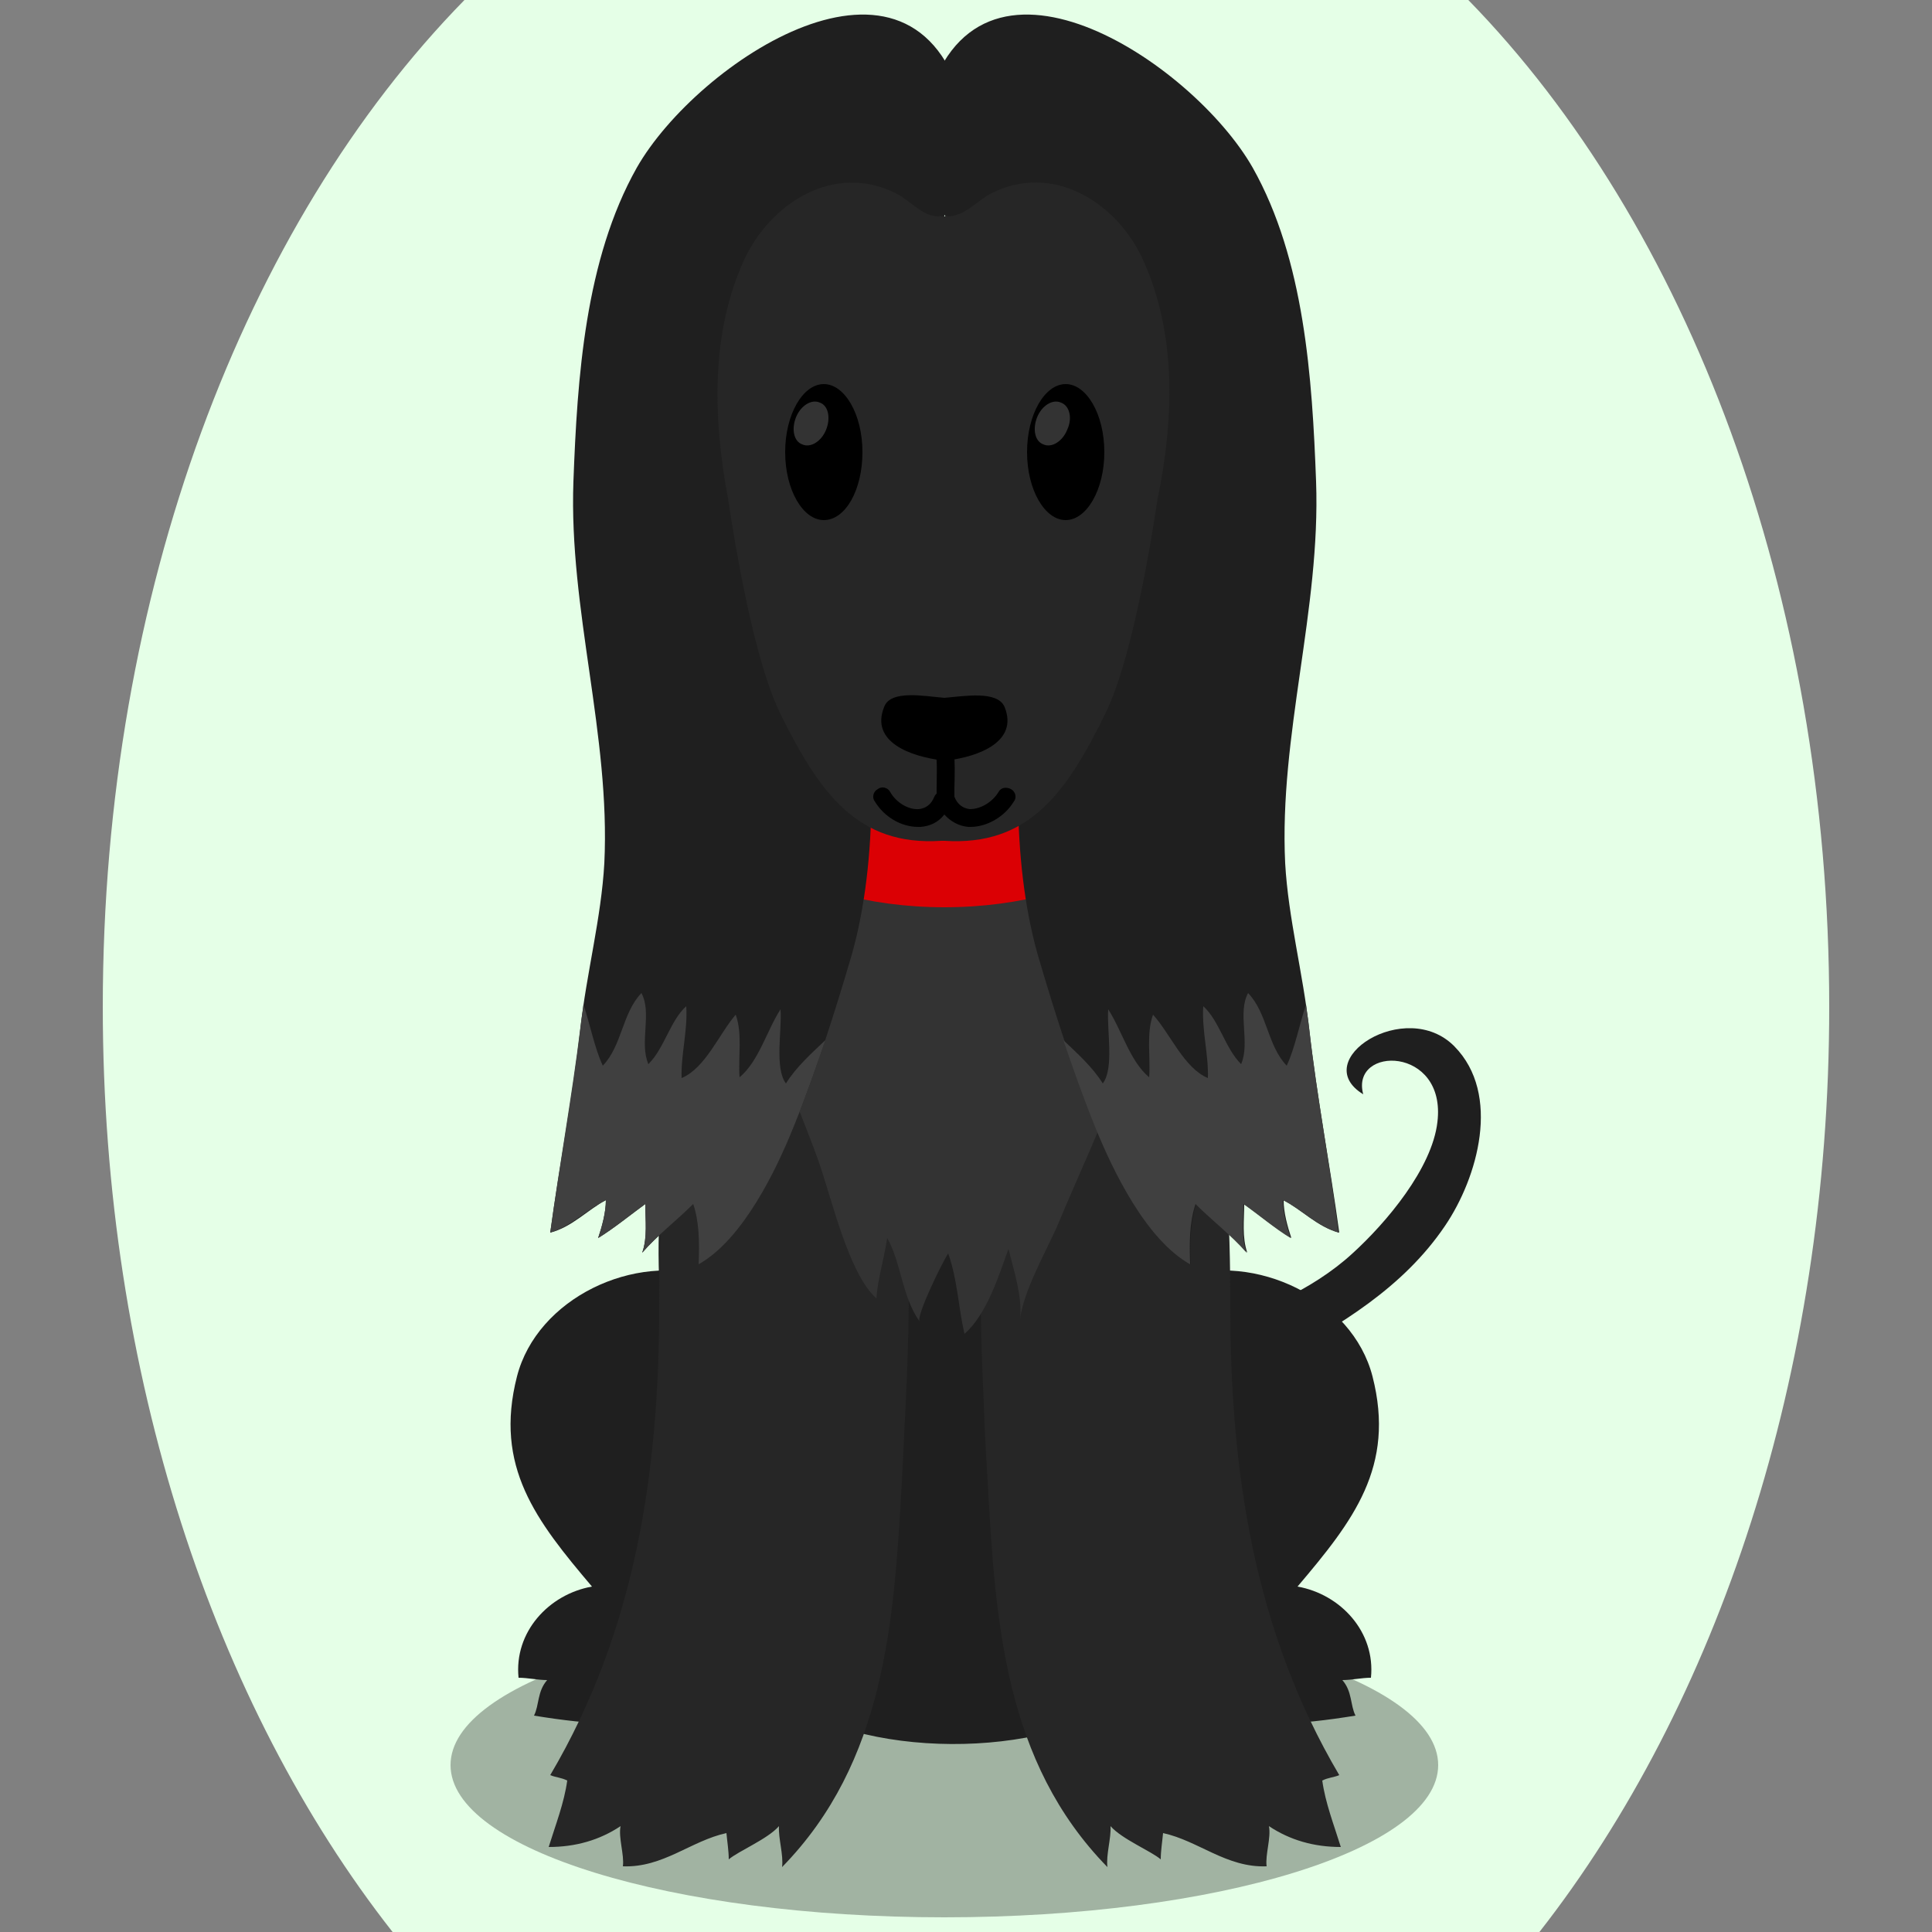
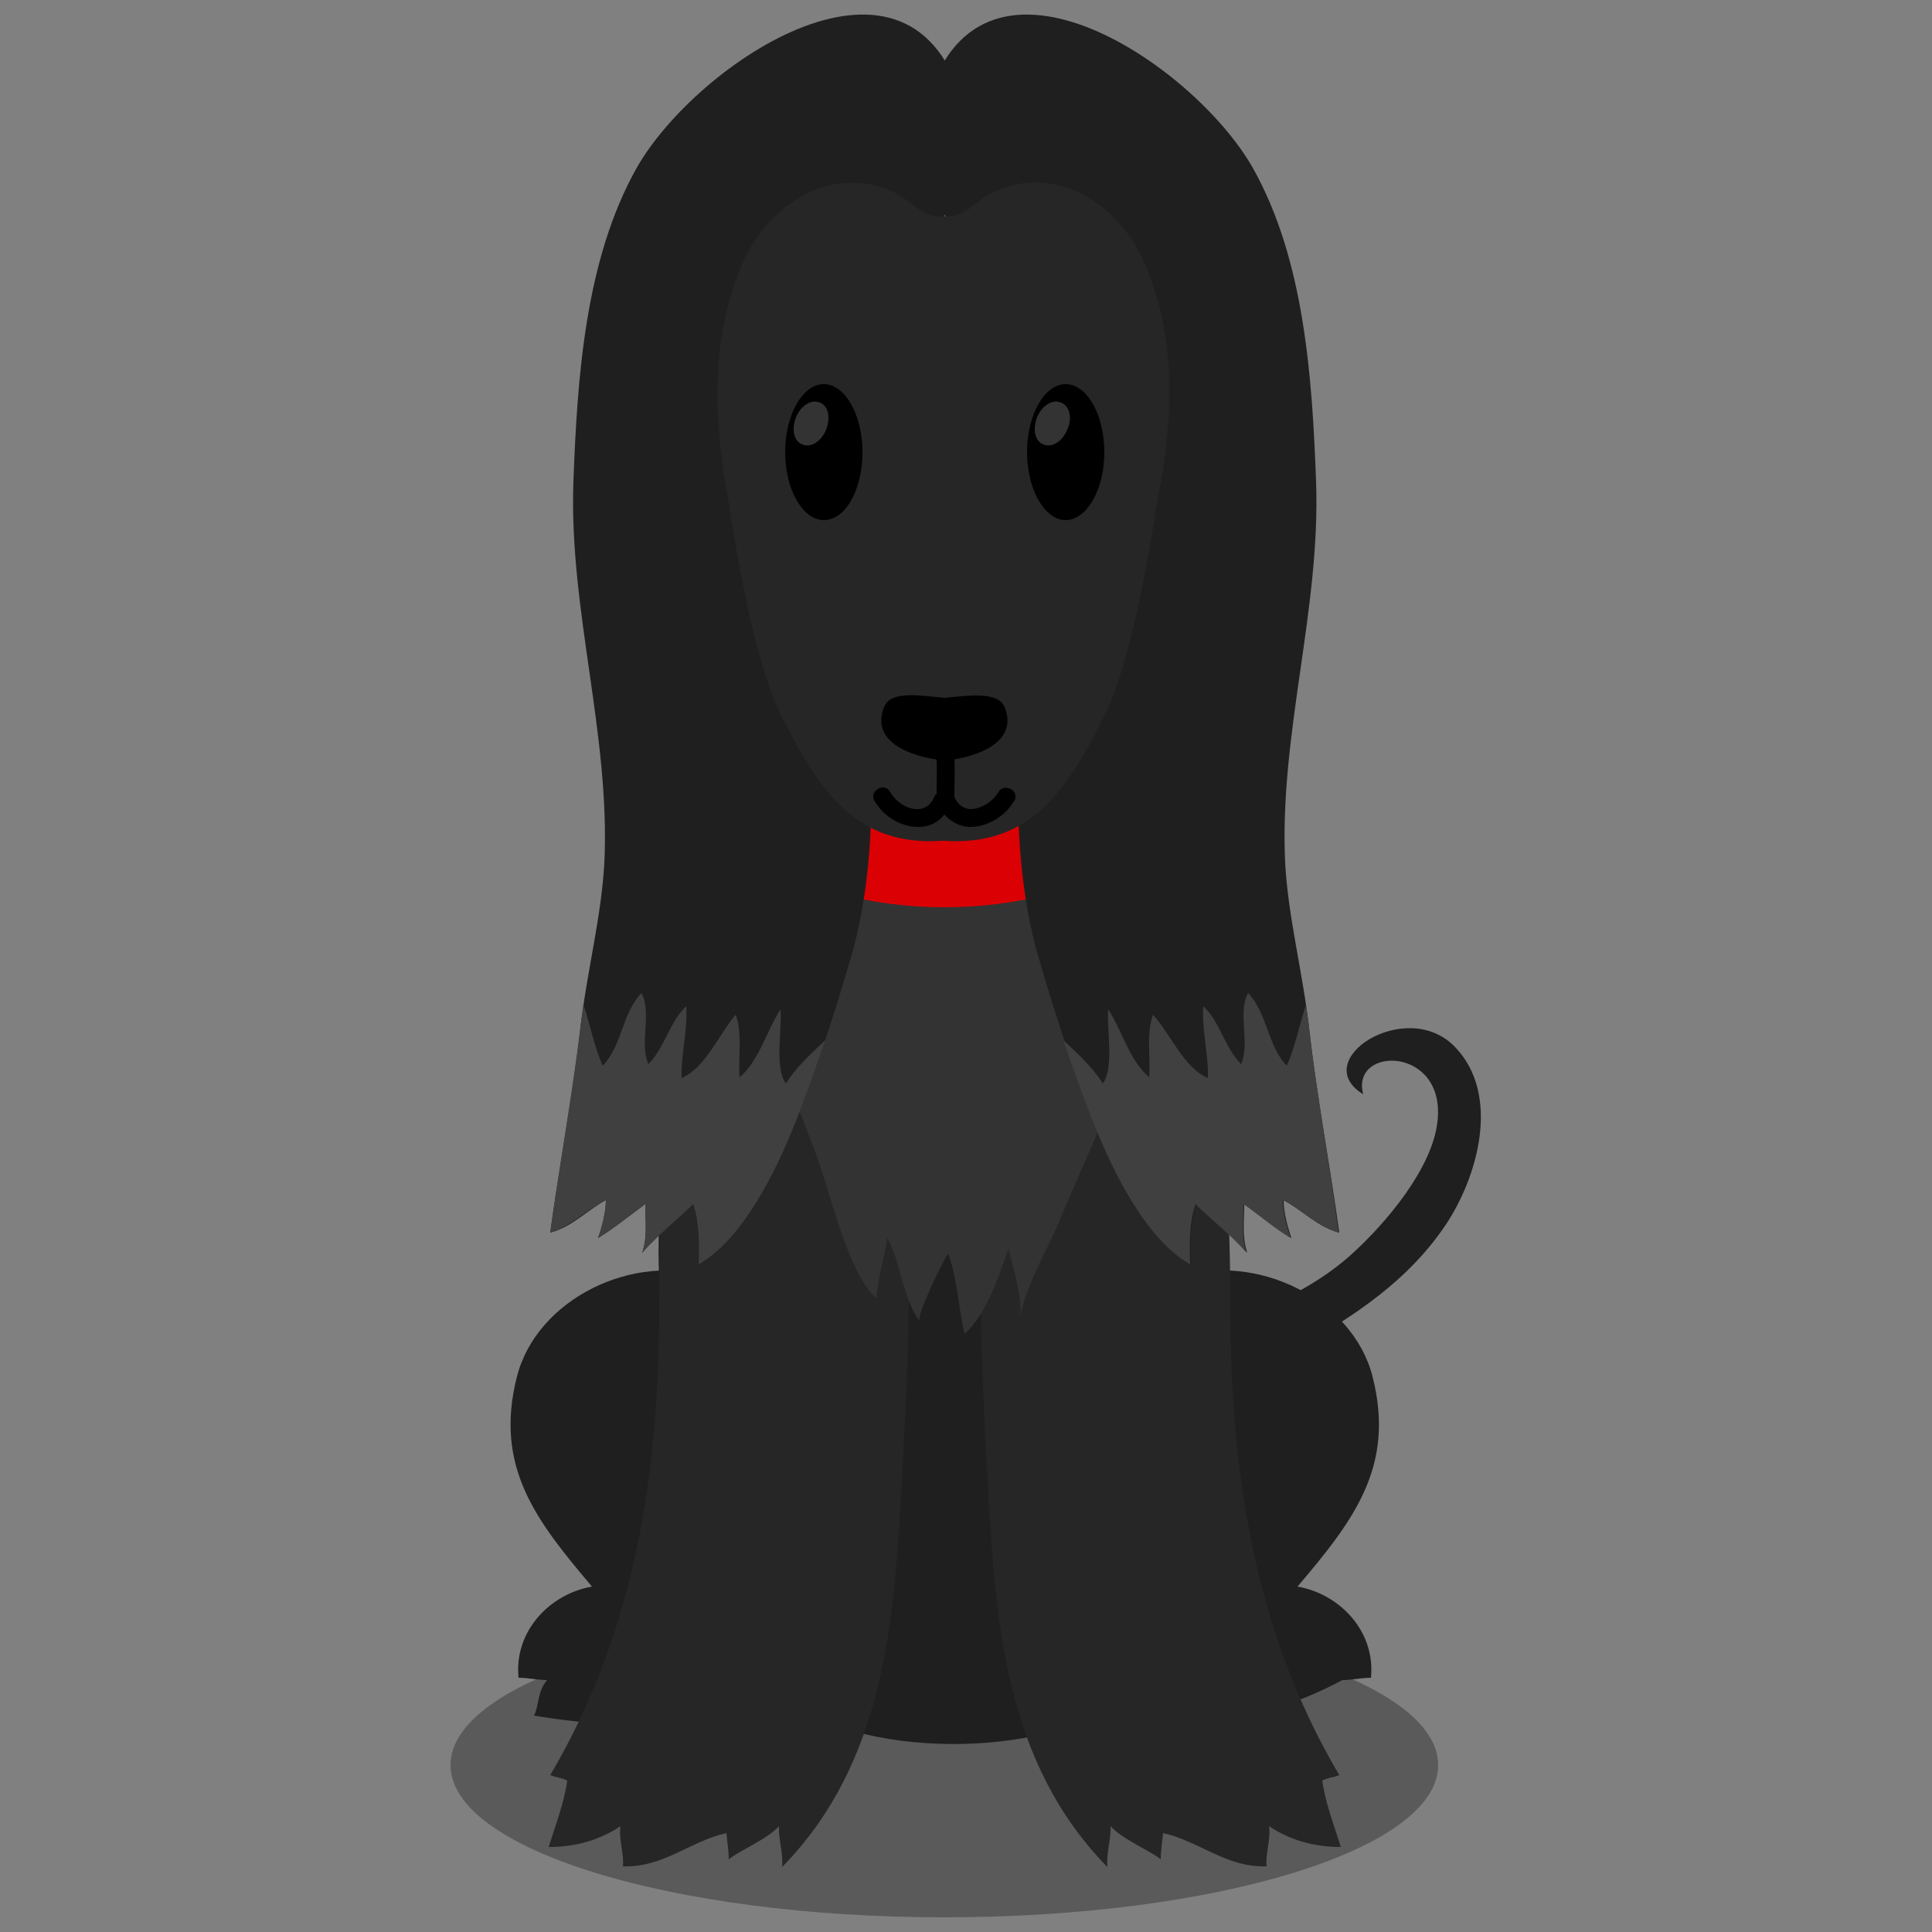
<svg xmlns="http://www.w3.org/2000/svg" version="1.1" id="Ebene_1" x="0px" y="0px" viewBox="0 0 250 250" style="enable-background:new 0 0 250 250;" xml:space="preserve">
  <rect x="0" y="0" width="250" height="250" fill="#808080" stroke="none" />
  <style type="text/css">
	.st0{fill:#1F1F1F;}
	.st1{opacity:0.3;}
	.st2{fill:#262626;}
	.st3{fill:#333333;}
	.st4{fill:#db0004;}
	.st5{fill:#404040;}

.bgel{fill:#E5FFE7;}</style>
-   <path class="bgel" d="M236.7,130.3c0,47.6-14.5,90.3-37.5,119.7H50.8c-23-29.3-37.5-72.1-37.5-119.7C13.3,76.6,31.7,29,60.1,0h129.9  C218.3,29,236.7,76.6,236.7,130.3z" />
  <g>
    <path class="st0" d="M164.9,176.1c-6.2,3.4-26.4,11.6-31.2,2.4c-6.6-12.7,17.4-6.3,21.3-6.9c6.9-1,14.9-4.7,20-9.4   c4.4-4,10.3-11,11-17c1.2-9.9-11.3-9.9-9.6-3.6c-7.2-4.4,5.5-12.6,11.8-6.2c6.1,6.2,3,17-1.2,23.2   C181.6,166.6,173.4,171.5,164.9,176.1z" />
    <g>
      <path class="st1" d="M186.1,228.4c0,10.9-28.6,19.7-63.9,19.7c-35.3,0-63.9-8.8-63.9-19.7c0-10.9,28.6-19.7,63.9-19.7    C157.5,208.7,186.1,217.5,186.1,228.4z" />
      <g>
        <path class="st0" d="M102.4,208.7c6.4-12,5.2-38.2-10.4-43.4c-9.9-3.3-22.5,2.7-25.1,12.8c-3,11.7,2.5,18.7,9.7,27.2     c-5.6,1-10.1,5.9-9.5,11.8c1.2,0,2.5,0.3,3.7,0.3c-1.3,1.5-1,3.2-1.7,4.6C83.8,224.4,94.4,223.7,102.4,208.7z" />
-         <path class="st0" d="M142.1,208.7c-6.4-12-5.2-38.2,10.4-43.4c9.9-3.3,22.5,2.7,25.1,12.8c3,11.7-2.5,18.7-9.7,27.2     c5.6,1,10.1,5.9,9.5,11.8c-1.2,0-2.5,0.3-3.7,0.3c1.3,1.5,1,3.2,1.7,4.6C160.6,224.4,150,223.7,142.1,208.7z" />
+         <path class="st0" d="M142.1,208.7c-6.4-12-5.2-38.2,10.4-43.4c9.9-3.3,22.5,2.7,25.1,12.8c3,11.7-2.5,18.7-9.7,27.2     c5.6,1,10.1,5.9,9.5,11.8c-1.2,0-2.5,0.3-3.7,0.3C160.6,224.4,150,223.7,142.1,208.7z" />
      </g>
      <path class="st0" d="M153.3,126.7c4.2,14.5,5.1,33,5.9,48.4c0.8,15.6-0.7,34.8-13.5,44.6c-10.4,8-34.8,8.1-45.3-0.5    c-11.4-9.3-13.2-32.6-14.6-46.1c-1.7-17.5,0.4-29.5,5.6-45.4c4-12.4,5-35.4,14.9-43.6c5.7-4.7,16.8-7.8,23.3-2.8    c6.5,5,6.6,16.2,10.7,22.9C144.9,111.9,150.5,117.1,153.3,126.7z" />
      <g>
        <path class="st2" d="M117.2,181.6c0.8-17.4,1-33.2-5.4-50.7c-6.6-18.3-19.6-7.3-23.1,5.1c-3,10.6-3.4,22.1-3.4,33     c0,21.2-3,41.9-14.1,60.7c0.7,0.3,1.4,0.3,2.2,0.7c-0.4,2.9-1.5,5.7-2.4,8.6c3.5,0,6.6-0.9,9.3-2.7c-0.3,1.5,0.5,3.7,0.3,5.2     c5.2,0.2,8.8-3.3,13.4-4.3c0.1,1.1,0.3,2.3,0.3,3.4c1.3-1.1,5-2.6,6.5-4.3c-0.1,1.6,0.6,3.7,0.4,5.3     c13.3-13.6,14.5-31.7,15.5-49.9C116.9,188.3,117,185,117.2,181.6z" />
        <path class="st2" d="M127.3,181.6c-0.8-17.4-1-33.2,5.4-50.7c6.6-18.3,19.6-7.3,23.1,5.1c3,10.6,3.4,22.1,3.4,33     c0,21.2,3,41.9,14.1,60.7c-0.7,0.3-1.4,0.3-2.2,0.7c0.4,2.9,1.5,5.7,2.4,8.6c-3.5,0-6.6-0.9-9.3-2.7c0.3,1.5-0.5,3.7-0.3,5.2     c-5.2,0.2-8.8-3.3-13.4-4.3c-0.1,1.1-0.3,2.3-0.3,3.4c-1.3-1.1-5-2.6-6.5-4.3c0.1,1.6-0.6,3.7-0.4,5.3     c-13.3-13.6-14.5-31.7-15.5-49.9C127.6,188.3,127.4,185,127.3,181.6z" />
      </g>
      <path class="st3" d="M128.2,98.4c-12.8,1.7-27.5-0.1-30.5,16.2c-2.3,12.3,4.2,24.4,8.2,35.6c1.7,4.8,3.9,14.6,7.5,17.8    c0.2-2.6,1-5.1,1.4-7.8c1.8,3.1,1.9,7.6,4.2,10.8c-0.5-0.7,3.1-8,3.7-8.8c1.2,3.4,1.3,6.9,2.1,10.4c2.9-2.5,4.5-7.7,5.7-11    c0.7,2.9,1.8,6.1,1.5,9.1c0.4-3.5,3.2-8.5,4.7-11.8c2.9-7,6.2-13.8,8.6-20.9c3.3-9.8,2.1-22.1-2.3-31.3    C139.4,99,136.5,97.3,128.2,98.4z" />
      <path class="st4" d="M158,94.2c0,12.8-16,23.2-35.8,23.2c-19.7,0-35.8-10.4-35.8-23.2c0-12.8,16-23.2,35.8-23.2    C142,71,158,81.4,158,94.2z" />
      <g>
        <g>
          <path class="st0" d="M125,33.4c-0.6-1.1-1.1-2.3-1.7-3.4c-2.6-5.3-5-10.3-3.5-16.2c6.4-24.5,34.5-5.8,42.3,7.9      c6.7,11.9,7.7,27.2,8.2,40.6c0.6,16.6-4.8,32.8-4,49.4c0.4,7.1,2.3,14.2,3.1,21.4c1,8.9,2.7,17.6,3.9,26.4      c-2.8-0.7-4.9-3-7.2-4.2c0,1.6,0.5,3.4,1,4.9c-2.1-1.3-4.2-3-6.1-4.4c0,2.1-0.3,4.3,0.4,6.3c-2-2.3-4.4-4.1-6.6-6.3      c-0.8,2.4-0.8,5.1-0.7,7.8c-5.6-3.2-9.9-12.1-12.3-17.8c-2.9-7.2-5.3-14.7-7.5-22.2c-3.5-12.3-3.1-28.3-0.7-40.8      c2.2-11.6,1.6-23.5-2.3-35C129.6,42.7,127.3,38.1,125,33.4z" />
          <path class="st5" d="M169.4,133c-0.1-1-0.3-2-0.4-3c-0.9,2.7-1.4,5.5-2.5,7.9c-2.5-2.6-2.5-6.8-5-9.4c-1.4,2.6,0.3,6.4-0.9,9.2      c-2.1-2.1-2.8-5.6-4.9-7.5c-0.2,3.2,0.7,6.2,0.6,9.3c-3.1-1.3-4.9-5.8-7.1-8.2c-0.9,2.5-0.3,5.5-0.5,8.1c-2.5-2.1-3.5-6-5.3-8.8      c-0.2,2.7,0.8,7.6-0.7,9.6c-1.3-2.1-3.3-3.9-5.1-5.6c1.3,3.8,2.6,7.5,4.1,11.2c2.3,5.7,6.6,14.6,12.3,17.8      c-0.1-2.8-0.1-5.4,0.7-7.8c2.2,2.2,4.6,4,6.6,6.3c-0.7-1.9-0.4-4.2-0.4-6.3c2,1.4,4.1,3.2,6.1,4.4c-0.5-1.5-1-3.3-1-4.9      c2.3,1.1,4.5,3.4,7.2,4.2C172.1,150.7,170.4,141.9,169.4,133z" />
        </g>
        <g>
          <path class="st0" d="M119.5,33.4c0.6-1.1,1.1-2.3,1.7-3.4c2.6-5.3,5-10.3,3.5-16.2c-6.4-24.5-34.5-5.8-42.3,7.9      c-6.7,11.9-7.7,27.2-8.2,40.6c-0.6,16.6,4.8,32.8,4,49.4c-0.4,7.1-2.3,14.2-3.1,21.4c-1,8.9-2.7,17.6-3.9,26.4      c2.8-0.7,4.9-3,7.2-4.2c0,1.6-0.5,3.4-1,4.9c2.1-1.3,4.2-3,6.1-4.4c0,2.1,0.3,4.3-0.4,6.3c2-2.3,4.4-4.1,6.6-6.3      c0.8,2.4,0.8,5.1,0.7,7.8c5.6-3.2,9.9-12.1,12.3-17.8c2.9-7.2,5.3-14.7,7.5-22.2c3.5-12.3,3.1-28.3,0.7-40.8      c-2.2-11.6-1.6-23.5,2.3-35C114.9,42.7,117.2,38.1,119.5,33.4z" />
          <path class="st5" d="M75.1,133c0.1-1,0.3-2,0.4-3c0.9,2.7,1.4,5.5,2.5,7.9c2.5-2.6,2.5-6.8,5-9.4c1.4,2.6-0.3,6.4,0.9,9.2      c2.1-2.1,2.8-5.6,4.9-7.5c0.2,3.2-0.7,6.2-0.6,9.3c3.1-1.3,4.9-5.8,7-8.2c0.9,2.5,0.3,5.5,0.5,8.1c2.5-2.1,3.5-6,5.3-8.8      c0.2,2.7-0.8,7.6,0.7,9.6c1.3-2.1,3.3-3.9,5.1-5.6c-1.3,3.8-2.6,7.5-4.1,11.2c-2.3,5.7-6.6,14.6-12.3,17.8      c0.1-2.8,0.1-5.4-0.7-7.8c-2.2,2.2-4.6,4-6.6,6.3c0.7-1.9,0.4-4.2,0.4-6.3c-2,1.4-4.1,3.2-6.1,4.4c0.5-1.5,1-3.3,1-4.9      c-2.3,1.1-4.5,3.4-7.2,4.2C72.4,150.7,74,141.9,75.1,133z" />
        </g>
      </g>
      <path class="st2" d="M147.9,33.6c-3.4-7.4-11.6-12.6-19.6-8.6c-1.9,1-3.5,3-5.7,3v-0.1c-0.1,0-0.2,0-0.3,0.1v0c-0.1,0-0.1,0-0.2,0    c-0.1,0-0.1,0-0.2,0v0c-0.1,0-0.2,0-0.3-0.1V28c-2.2,0.1-3.7-2-5.7-3c-8-4-16.2,1.3-19.6,8.6c-4.4,9.6-4,20.7-2.1,30.9    c0.2,1.1,2.8,19.8,6.8,27.9c5.1,10.3,10,17.1,20.8,16.4v0c0.1,0,0.1,0,0.2,0c0.1,0,0.1,0,0.2,0v0c10.8,0.7,15.7-6,20.8-16.4    c4-8.1,6.6-26.8,6.8-27.9C151.9,54.3,152.3,43.3,147.9,33.6z" />
      <path d="M130,91.5c-0.9-2.2-5.3-1.4-7.8-1.2c-2.5-0.2-7-1.1-7.8,1.2c-1.8,4.5,3.4,6.4,7.6,6.9v0c0.1,0,0.2,0,0.3,0    c0.1,0,0.2,0,0.3,0v0C126.6,97.9,131.8,96,130,91.5z" />
      <g>
        <path d="M101.6,58.5c0,4.9,2.3,8.8,5,8.8c2.8,0,5-3.9,5-8.8c0-4.9-2.3-8.8-5-8.8C103.9,49.7,101.6,53.6,101.6,58.5z" />
        <path class="st3" d="M106.9,55.6c-0.6,1.5-2,2.4-3.1,1.9c-1.1-0.4-1.4-2-0.8-3.5c0.6-1.5,2-2.4,3.1-1.9     C107.2,52.5,107.5,54.1,106.9,55.6z" />
      </g>
      <g>
        <path d="M132.9,58.5c0,4.9,2.3,8.8,5,8.8s5-3.9,5-8.8c0-4.9-2.3-8.8-5-8.8S132.9,53.6,132.9,58.5z" />
        <path class="st3" d="M138.1,55.6c-0.6,1.5-2,2.4-3.1,1.9c-1.1-0.4-1.4-2-0.8-3.5c0.6-1.5,2-2.4,3.1-1.9     C138.4,52.5,138.8,54.1,138.1,55.6z" />
      </g>
      <path d="M122.4,104.7c-0.7,0-1.2-0.5-1.2-1.2c0-0.4,0-0.9,0-1.5c0-1.2,0.1-3.6-0.1-4.3c-0.3-0.4-0.4-0.9-0.2-1.4    c0.3-0.6,1-0.8,1.6-0.5c1.1,0.6,1.1,2.2,1,6.2c0,0.5,0,1,0,1.4C123.6,104.2,123.1,104.7,122.4,104.7z" />
      <path d="M130.8,102.1c-0.6-0.3-1.3-0.2-1.6,0.4c-0.8,1.3-2.3,2.2-3.7,2.2c-0.9-0.1-1.6-0.6-2-1.6c-0.2-0.5-0.8-0.8-1.3-0.7    c-0.5-0.1-1.1,0.2-1.3,0.7c-0.4,1-1.1,1.5-2,1.6c-1.3,0.1-2.9-0.8-3.7-2.2c-0.3-0.6-1.1-0.8-1.6-0.4c-0.6,0.3-0.8,1.1-0.4,1.6    c1.2,2,3.4,3.3,5.6,3.3c0.1,0,0.2,0,0.3,0c1.3-0.1,2.3-0.6,3.1-1.6c0.8,0.9,1.9,1.5,3.1,1.6c0.1,0,0.2,0,0.3,0    c2.1,0,4.4-1.3,5.6-3.3C131.6,103.2,131.4,102.4,130.8,102.1z" />
    </g>
  </g>
</svg>